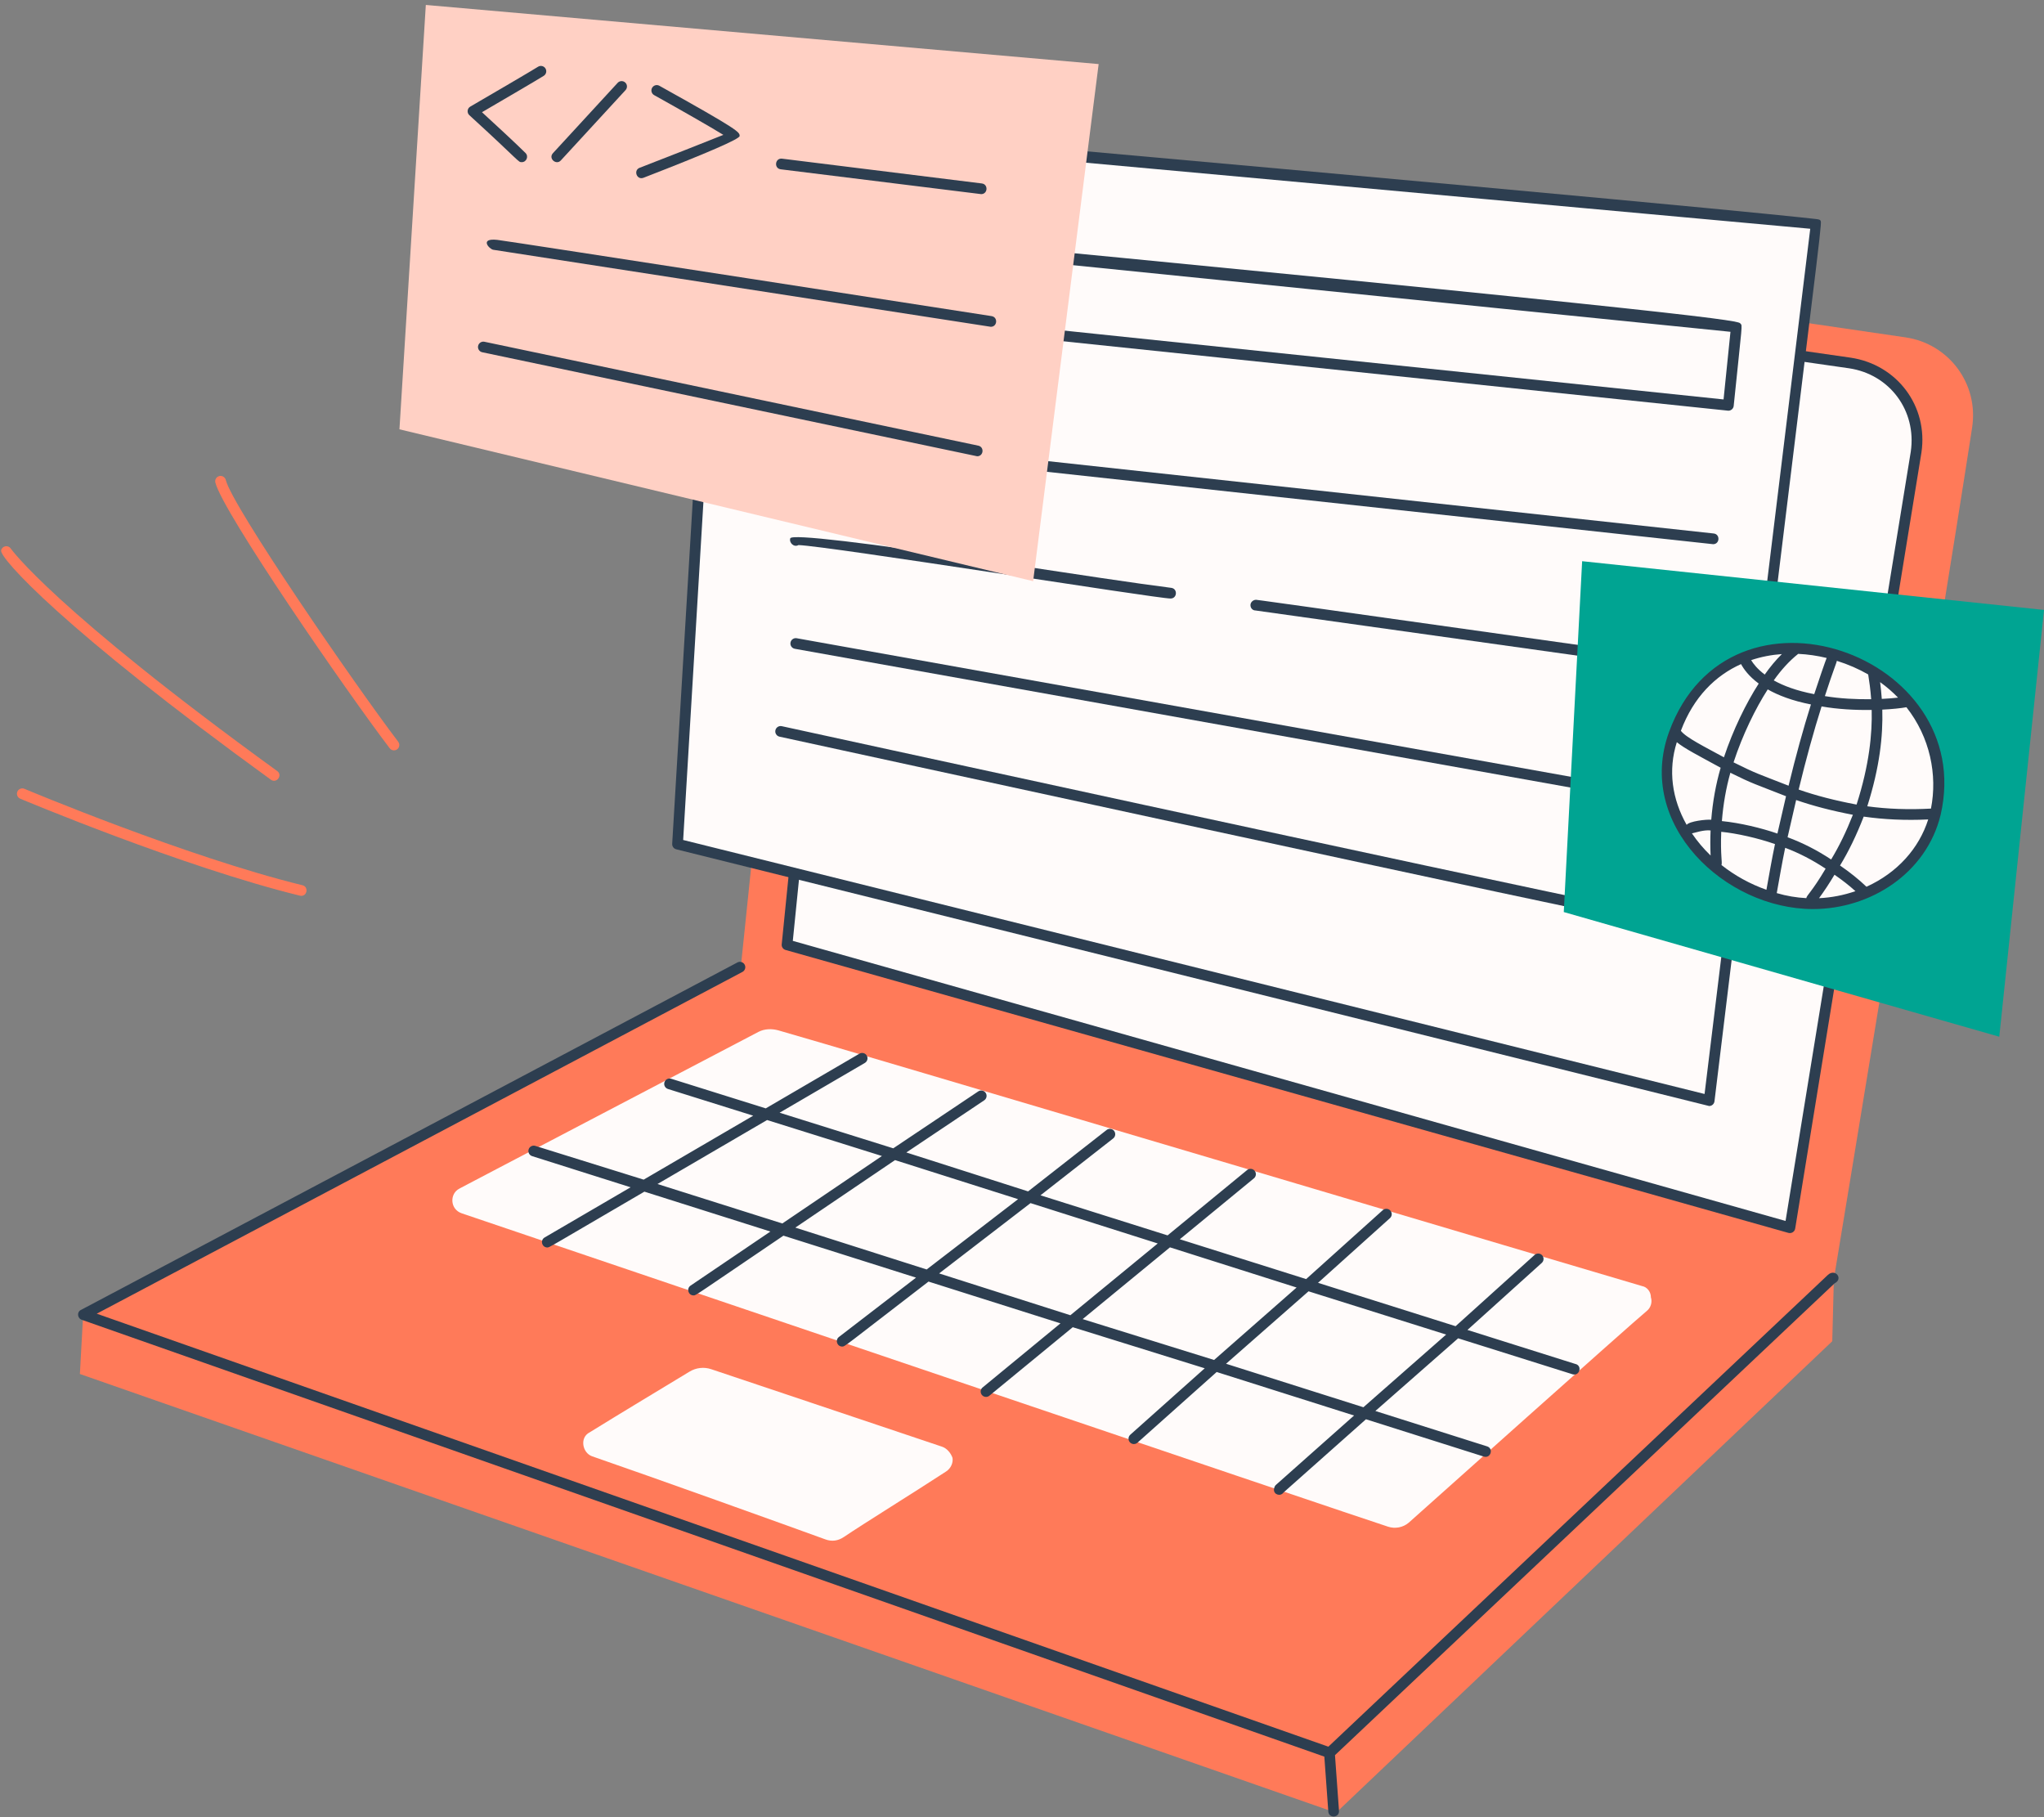
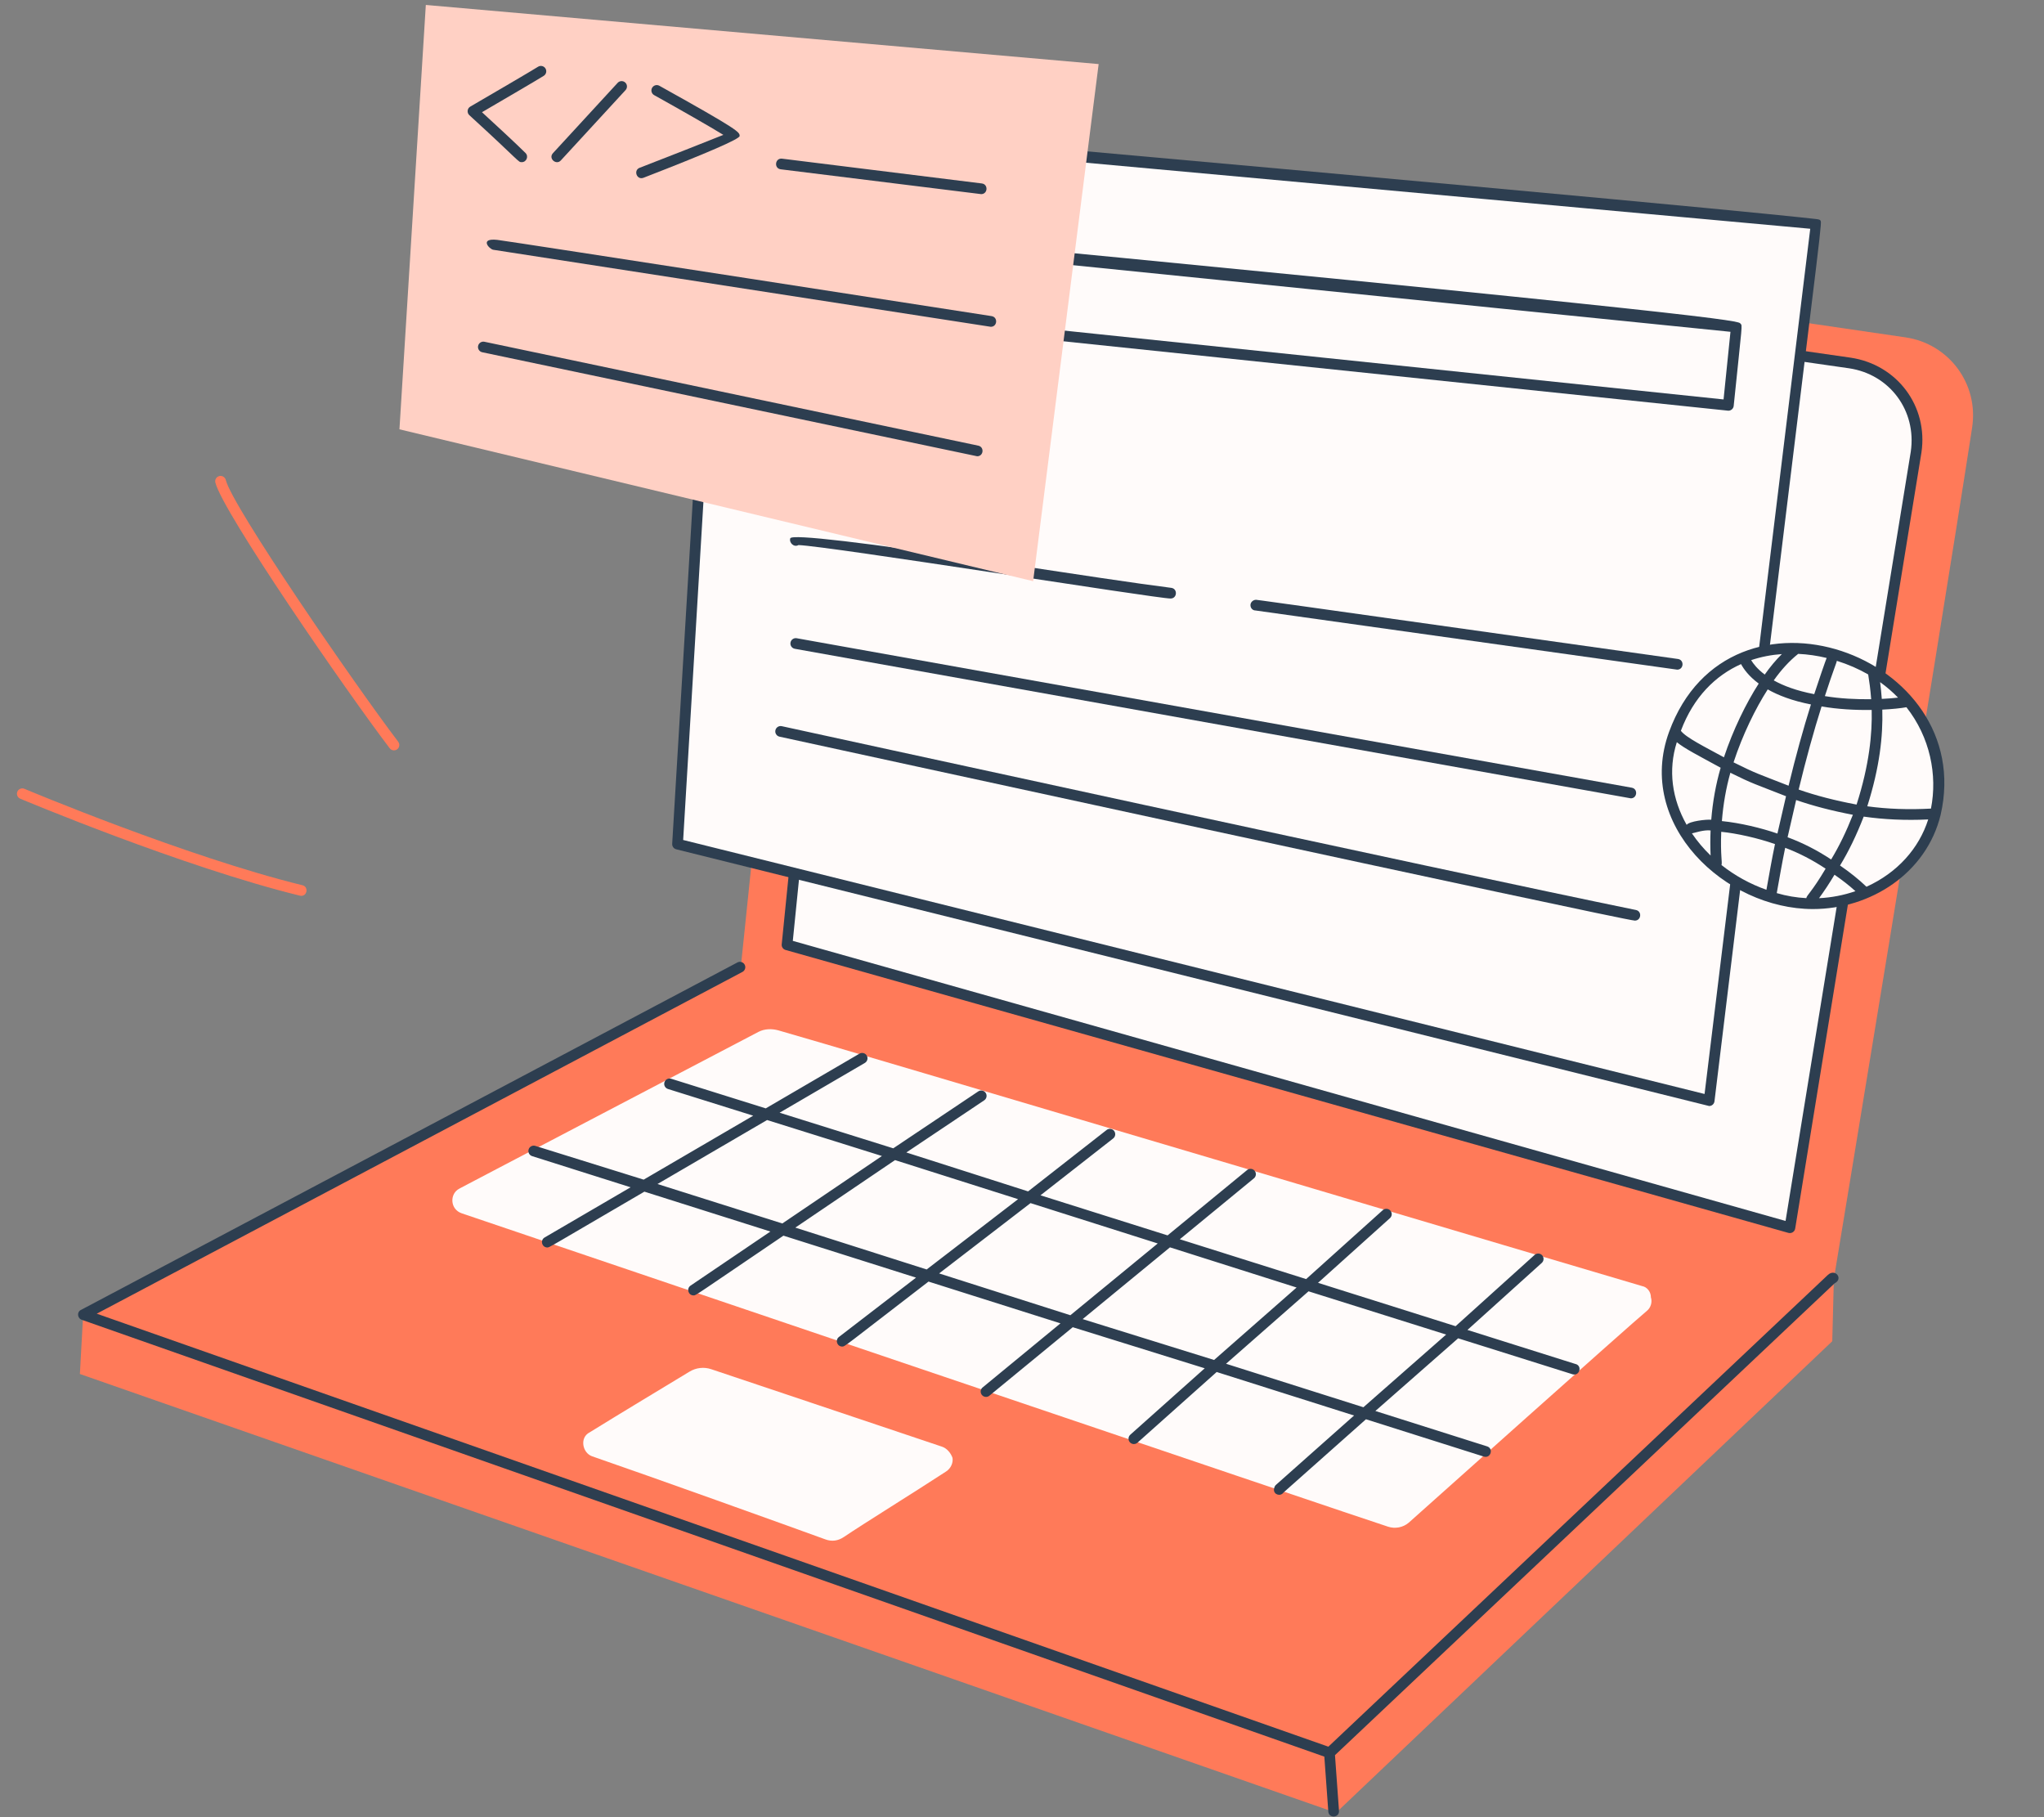
<svg xmlns="http://www.w3.org/2000/svg" width="171" height="152" viewBox="0 0 171 152" fill="none">
  <rect x="0" y="0" width="171" height="152" fill="#808080" stroke="none" />
  <path d="M164.985 35.778C165.557 32.071 163.013 28.755 159.436 28.223C145.887 26.21 75.724 16.19 75.071 16.19C71.461 15.856 68.264 18.464 67.918 22.073C66.366 38.256 62.302 77.894 61.968 80.969L6.951 110.049L6.684 114.929L111.772 151.63L153.286 112.188L153.42 106.974C153.42 106.974 162.087 54.58 164.985 35.778Z" fill="#FF7A59" />
  <path d="M154.822 30.363L78.479 19.4C74.869 19.066 71.676 21.675 71.325 25.283C69.792 41.067 65.91 78.964 65.91 78.964L149.807 102.629C149.807 102.629 157.514 55.57 160.37 37.851C160.931 34.362 158.51 30.908 154.821 30.363H154.822Z" fill="#FFFBFA" />
  <path d="M138.114 108.512C138.114 108.044 137.779 107.643 137.378 107.576C135.507 107.041 67.819 86.921 65.113 86.184C64.581 86.039 63.971 86.04 63.441 86.318C59.875 88.189 37.852 99.713 38.439 99.42C37.604 99.837 37.627 101.155 38.639 101.493C38.782 101.539 114.581 127.23 116.118 127.699C116.72 127.9 117.389 127.766 117.857 127.364C119.06 126.294 136.354 110.828 137.778 109.649C138.107 109.376 138.245 108.914 138.112 108.512H138.114Z" fill="#FFFBFA" />
  <path d="M78.818 121.012C73.931 119.361 62.844 115.654 59.498 114.527C58.897 114.324 58.232 114.4 57.692 114.728C55.9 115.819 51.81 118.271 49.336 119.808C48.461 120.246 48.728 121.536 49.537 121.814C54.434 123.502 65.859 127.601 69.057 128.766C69.593 128.962 70.118 128.888 70.595 128.565C72.239 127.454 76.559 124.778 79.151 123.084C79.555 122.82 79.754 122.348 79.686 121.947C79.552 121.546 79.218 121.146 78.817 121.011L78.818 121.012Z" fill="#FFFBFA" />
  <path d="M149.619 103.127L65.721 79.461C65.528 79.406 65.394 79.231 65.394 79.03C65.394 78.909 69.734 35.88 70.812 25.238C71.167 21.414 74.587 18.591 78.452 18.951L154.817 29.917C158.717 30.495 161.32 33.978 160.747 37.847L150.184 102.766C150.14 103.033 149.872 103.198 149.619 103.126V103.127ZM66.326 78.7L149.379 102.127L159.854 37.783C160.358 34.345 158.087 31.31 154.688 30.806L78.37 19.846C74.998 19.535 72.012 21.993 71.704 25.326L66.326 78.7Z" fill="#2D3E50" />
  <path d="M152.913 106.647L111.13 146.102L8.094 109.885L62.112 81.298C62.331 81.182 62.415 80.91 62.299 80.692C62.183 80.473 61.912 80.388 61.692 80.505L6.742 109.586C6.426 109.753 6.455 110.301 6.897 110.415L110.793 146.935L111.126 151.528C111.169 152.124 112.063 152.059 112.02 151.464L111.684 146.813L153.481 107.345C154.241 106.966 153.531 106.064 152.913 106.647Z" fill="#2D3E50" />
  <path d="M131.827 114.1L122.767 111.244L128.985 105.636C129.169 105.47 129.183 105.186 129.017 105.001C128.85 104.816 128.568 104.803 128.384 104.969L121.774 110.931L110.265 107.303L116.283 101.893C116.467 101.727 116.482 101.444 116.316 101.259C116.15 101.075 115.866 101.06 115.682 101.225L109.271 106.99L98.703 103.658L104.903 98.563C105.094 98.406 105.122 98.122 104.964 97.931C104.807 97.74 104.524 97.712 104.332 97.87L97.679 103.335L87.047 99.983L93.128 95.227C93.322 95.074 93.357 94.793 93.205 94.597C93.052 94.401 92.77 94.366 92.575 94.52L86.01 99.655L75.824 96.4L82.338 92.038C82.544 91.9 82.6 91.621 82.461 91.415C82.323 91.21 82.044 91.154 81.839 91.292L74.73 96.052L65.221 93.074L72.353 88.91C72.567 88.785 72.639 88.51 72.515 88.296C72.389 88.082 72.115 88.01 71.901 88.135L64.062 92.711L56.151 90.233C55.913 90.158 55.661 90.291 55.588 90.527C55.513 90.764 55.645 91.015 55.881 91.089L63.013 93.323L53.849 98.672L44.785 95.849C44.547 95.774 44.297 95.907 44.224 96.144C44.15 96.381 44.282 96.632 44.519 96.706L52.755 99.312L45.562 103.511C45.169 103.741 45.334 104.346 45.789 104.346C45.977 104.346 45.822 104.397 53.909 99.677L64.451 103.013L57.771 107.537C57.407 107.785 57.583 108.357 58.023 108.357C58.237 108.357 58.067 108.42 65.542 103.358L76.635 106.869L70.185 111.831C69.845 112.091 70.031 112.635 70.459 112.635C70.696 112.635 70.518 112.707 77.679 107.199L88.719 110.693L82.174 116.08C81.999 116.255 81.998 116.54 82.174 116.715C82.348 116.89 82.634 116.89 82.809 116.715L89.746 111.016L100.788 114.452L94.561 120.007C94.376 120.172 94.36 120.455 94.525 120.64C94.689 120.824 94.972 120.842 95.158 120.676L101.787 114.763L113.28 118.402L106.729 124.218C106.633 124.303 106.578 124.492 106.578 124.62C106.578 125.025 107.132 125.203 107.386 124.834L114.276 118.716L124.138 121.838C124.707 122.015 124.974 121.162 124.41 120.983L115.063 118.024L121.987 111.944L131.561 114.953C132.133 115.127 132.393 114.273 131.829 114.096L131.827 114.1ZM55.006 99.038L64.174 93.686L73.782 96.695L65.449 102.339L55.007 99.038H55.006ZM66.538 102.684L74.876 97.038L85.171 100.305L77.525 106.186L66.538 102.685V102.684ZM78.566 106.517L86.213 100.635L96.856 104.011L89.546 110.014L78.566 106.517ZM97.878 104.335L108.472 107.696L101.57 113.757L90.575 110.337L97.879 104.335H97.878ZM114.062 117.711L102.571 114.073L109.471 108.013L120.983 111.631L114.062 117.711Z" fill="#2D3E50" />
  <path d="M60.294 10.374L56.684 70.606L142.987 92.065L151.945 18.73L60.294 10.374Z" fill="#FFFBFA" />
  <path d="M142.987 92.514L56.574 71.041C56.364 70.989 56.222 70.794 56.235 70.579L59.845 10.348C59.859 10.095 60.081 9.905 60.333 9.928C138.175 16.839 149.835 18.081 151.898 18.318C152.371 18.373 152.357 18.408 152.321 18.898C152.184 20.757 150.831 31.024 143.432 92.12C143.405 92.343 143.216 92.514 142.987 92.514ZM57.153 70.261L142.603 91.507L151.444 19.135L60.713 10.863L57.153 70.261Z" fill="#2D3E50" />
-   <path d="M143.32 45.519L68.197 37.36C67.951 37.333 67.773 37.112 67.8 36.866C67.826 36.619 68.047 36.441 68.294 36.468L143.367 44.624C143.926 44.685 143.881 45.519 143.319 45.519H143.32Z" fill="#2D3E50" />
  <path d="M97.929 50.064C96.76 50.064 69.36 45.686 66.8 45.593C66.414 45.813 65.996 45.387 66.114 45.028C66.237 44.656 72.149 45.348 83.85 47.104C89.71 47.991 95.244 48.828 97.985 49.171C98.539 49.24 98.488 50.064 97.929 50.064Z" fill="#2D3E50" />
  <path d="M140.314 56.014L105.041 51.065C104.794 51.065 104.613 50.865 104.613 50.618C104.613 50.37 104.835 50.17 105.083 50.17C105.123 50.17 105.248 50.17 140.375 55.121C140.924 55.198 140.867 56.014 140.314 56.014Z" fill="#2D3E50" />
  <path d="M136.433 66.777L66.495 54.269C66.251 54.225 66.088 53.993 66.132 53.749C66.175 53.505 66.409 53.341 66.653 53.386L136.511 65.887C137.047 65.983 136.977 66.778 136.433 66.778L136.433 66.777Z" fill="#2D3E50" />
  <path d="M136.772 77.005C135.898 77.005 66.034 61.798 65.213 61.619C64.97 61.566 64.817 61.327 64.87 61.085C64.923 60.843 65.162 60.688 65.404 60.742C65.965 60.864 121.664 73.011 136.861 76.117C137.387 76.224 137.308 77.005 136.771 77.005H136.772Z" fill="#2D3E50" />
  <path d="M144.593 34.354L67.067 26.263C66.813 26.236 66.631 26.002 66.669 25.75L67.605 19.466C67.641 19.23 67.853 19.064 68.094 19.086C145.647 26.51 145.421 26.84 145.61 27.07C145.777 27.277 145.77 26.84 145.04 33.951C145.016 34.18 144.823 34.354 144.593 34.354ZM67.626 25.418L144.192 33.411L144.77 27.754L68.43 20.021L67.626 25.417V25.418Z" fill="#2D3E50" />
  <path d="M35.624 0.414L33.418 35.911L86.431 48.612L91.912 5.36L35.624 0.414Z" fill="#FFD0C4" />
  <path d="M43.647 13.564C43.335 13.564 43.607 13.603 39.267 9.636C39.044 9.432 39.082 9.069 39.343 8.917C40.809 8.064 44.682 5.802 45.003 5.589C45.209 5.452 45.488 5.508 45.625 5.714C45.762 5.92 45.706 6.198 45.5 6.336C45.164 6.559 41.676 8.595 40.322 9.386C41.216 10.206 43.187 12.021 43.964 12.798C44.248 13.083 44.042 13.565 43.646 13.565L43.647 13.564Z" fill="#2D3E50" />
  <path d="M46.259 12.812L51.673 6.929C51.841 6.747 52.126 6.735 52.307 6.903C52.49 7.071 52.501 7.354 52.333 7.537L46.919 13.42C46.53 13.844 45.851 13.256 46.259 12.812V12.812Z" fill="#2D3E50" />
  <path d="M53.513 14.034C55.822 13.138 59.096 11.858 60.516 11.282C59.411 10.601 56.964 9.204 54.727 7.958C54.51 7.838 54.432 7.564 54.553 7.348C54.674 7.132 54.946 7.053 55.163 7.174C61.877 10.912 61.877 11.048 61.877 11.376C61.877 11.626 59.197 12.79 53.837 14.869C53.276 15.089 52.965 14.245 53.513 14.033V14.034Z" fill="#2D3E50" />
  <path d="M82.085 16.238L65.316 14.162C64.731 14.089 64.833 13.203 65.427 13.272L82.139 15.345C82.694 15.414 82.643 16.238 82.084 16.238L82.085 16.238Z" fill="#2D3E50" />
  <path d="M82.959 26.442C82.959 26.442 42.492 20.162 41.603 20.065C40.067 19.898 40.94 20.845 41.267 20.893L82.89 27.335C83.44 27.335 83.503 26.529 82.959 26.443V26.442Z" fill="#2D3E50" />
  <path d="M81.751 38.165L40.344 29.465C40.102 29.414 39.947 29.176 39.998 28.933C40.049 28.691 40.288 28.535 40.529 28.587L81.843 37.278C82.368 37.388 82.287 38.165 81.751 38.165H81.751Z" fill="#2D3E50" />
-   <path d="M132.361 46.942L130.824 76.289L167.258 86.718L171.001 51.019L132.361 46.942Z" fill="#00A492" />
  <path d="M156.83 56.234C154.56 54.872 152.063 54.161 149.209 54.161C145.065 54.094 141.479 57.469 140.051 61.381C138.554 65.483 140.254 69.824 143.393 72.412C145.845 74.434 148.955 75.508 151.215 75.553C156.453 75.657 160.819 72.534 161.911 68.066C163.011 63.979 161.284 58.881 156.83 56.233V56.234Z" fill="#FFFBFA" />
  <path d="M139.631 61.228C136.812 68.956 144.312 76.039 151.672 76.039C156.48 76.039 161.155 73.056 162.35 68.168C165.449 54.733 144.695 47.344 139.631 61.228ZM161.545 67.635C159.694 67.738 157.904 67.673 156.216 67.443C157.257 64.158 157.534 61.57 157.472 59.357C158.3 59.318 159.008 59.243 159.491 59.157C161.466 61.665 162.098 64.815 161.544 67.635H161.545ZM144.019 72.357C144.103 72.115 143.919 71.584 143.998 69.577C145.297 69.706 147.058 70.1 148.495 70.604C148.233 71.852 148.018 73.093 147.779 74.427C146.403 73.943 145.126 73.234 144.019 72.357ZM152.817 55.037C152.75 55.18 152.092 57.085 151.777 58.063C150.281 57.779 149.187 57.357 148.391 56.912C149.02 56.02 149.706 55.275 150.435 54.693C151.237 54.73 152.037 54.847 152.817 55.036V55.037ZM156.292 56.416C156.381 56.978 156.482 57.665 156.542 58.487C155.314 58.503 153.921 58.437 152.668 58.226C153.366 56.07 153.652 55.438 153.668 55.275C154.634 55.578 155.508 55.964 156.293 56.416H156.292ZM155.32 67.299C153.523 66.963 151.894 66.542 150.476 66.043C151.084 63.523 151.742 61.136 152.392 59.089C153.728 59.327 155.253 59.406 156.584 59.384C156.632 61.352 156.394 63.957 155.32 67.298V67.299ZM147.637 56.425C147.019 55.961 146.678 55.516 146.5 55.218C147.33 54.938 148.196 54.773 149.071 54.71C148.566 55.21 148.086 55.783 147.636 56.425H147.637ZM147.887 57.665C148.756 58.158 149.927 58.616 151.503 58.924C150.868 60.936 150.226 63.266 149.631 65.721C147.071 64.717 146.966 64.734 145.028 63.768C145.788 61.445 146.87 59.248 147.888 57.665H147.887ZM144.761 64.638C146.675 65.588 146.786 65.563 149.418 66.601C149.286 67.146 148.819 69.224 148.698 69.724C147.328 69.251 145.577 68.834 144.052 68.68C144.162 67.285 144.399 65.924 144.761 64.637V64.638ZM149.347 70.915C150.522 71.359 151.634 71.934 152.73 72.662C151.557 74.637 151.171 74.848 151.113 75.126C150.281 75.083 149.451 74.943 148.642 74.705C148.876 73.398 149.099 72.109 149.347 70.916V70.915ZM153.473 73.168C154.145 73.632 154.704 74.07 155.225 74.542C154.241 74.883 153.214 75.081 152.18 75.129C152.62 74.529 153.055 73.869 153.473 73.168ZM153.192 71.892C152.015 71.113 150.813 70.5 149.548 70.032C149.676 69.499 150.144 67.426 150.264 66.919C151.671 67.407 153.262 67.821 155.012 68.154C154.457 69.562 153.86 70.79 153.192 71.892ZM158.79 58.353C158.407 58.398 157.943 58.436 157.429 58.461C157.395 57.977 157.347 57.51 157.289 57.058C157.843 57.456 158.343 57.891 158.79 58.354V58.353ZM145.655 55.549C145.871 55.953 146.303 56.565 147.134 57.178C146.07 58.831 144.987 61.05 144.223 63.346C142.615 62.468 141.039 61.689 140.621 61.128C141.685 58.297 143.516 56.506 145.655 55.549ZM140.282 62.081C140.946 62.623 142.079 63.197 143.949 64.218C143.547 65.6 143.283 67.065 143.162 68.567C142.746 68.531 141.344 68.685 141.103 68.994C139.882 66.831 139.535 64.43 140.282 62.081ZM141.545 69.708C141.849 69.649 142.519 69.401 143.106 69.463C143.077 70.157 143.078 70.859 143.108 71.56C142.518 70.992 141.992 70.37 141.545 69.708ZM156.148 74.173C155.494 73.55 154.79 72.984 153.936 72.396C154.662 71.206 155.311 69.865 155.916 68.306C157.593 68.546 159.387 68.634 161.313 68.544C160.543 70.961 158.744 72.994 156.149 74.173H156.148Z" fill="#2D3E50" />
  <path d="M32.959 62.766C32.823 62.766 32.689 62.705 32.601 62.589C28.917 57.743 18.636 42.841 18.017 40.365C17.957 40.125 18.104 39.881 18.344 39.822C18.584 39.76 18.828 39.908 18.888 40.148C19.448 42.387 29.683 57.27 33.316 62.046C33.543 62.344 33.325 62.767 32.96 62.767L32.959 62.766Z" fill="#FF7A59" />
-   <path d="M22.663 65.22C5.238 52.586 -0.047 46.659 0.093 46.038C0.178 45.66 0.674 45.557 0.9 45.883C0.934 45.932 4.48 50.93 23.189 64.494C23.673 64.844 23.139 65.564 22.663 65.22H22.663Z" fill="#FF7A59" />
  <path d="M25.092 74.919C15.299 72.523 1.828 66.865 1.693 66.808C1.465 66.712 1.357 66.449 1.453 66.22C1.549 65.991 1.813 65.884 2.041 65.98C2.175 66.037 15.582 71.668 25.303 74.047C25.875 74.186 25.673 75.062 25.091 74.918L25.092 74.919Z" fill="#FF7A59" />
</svg>